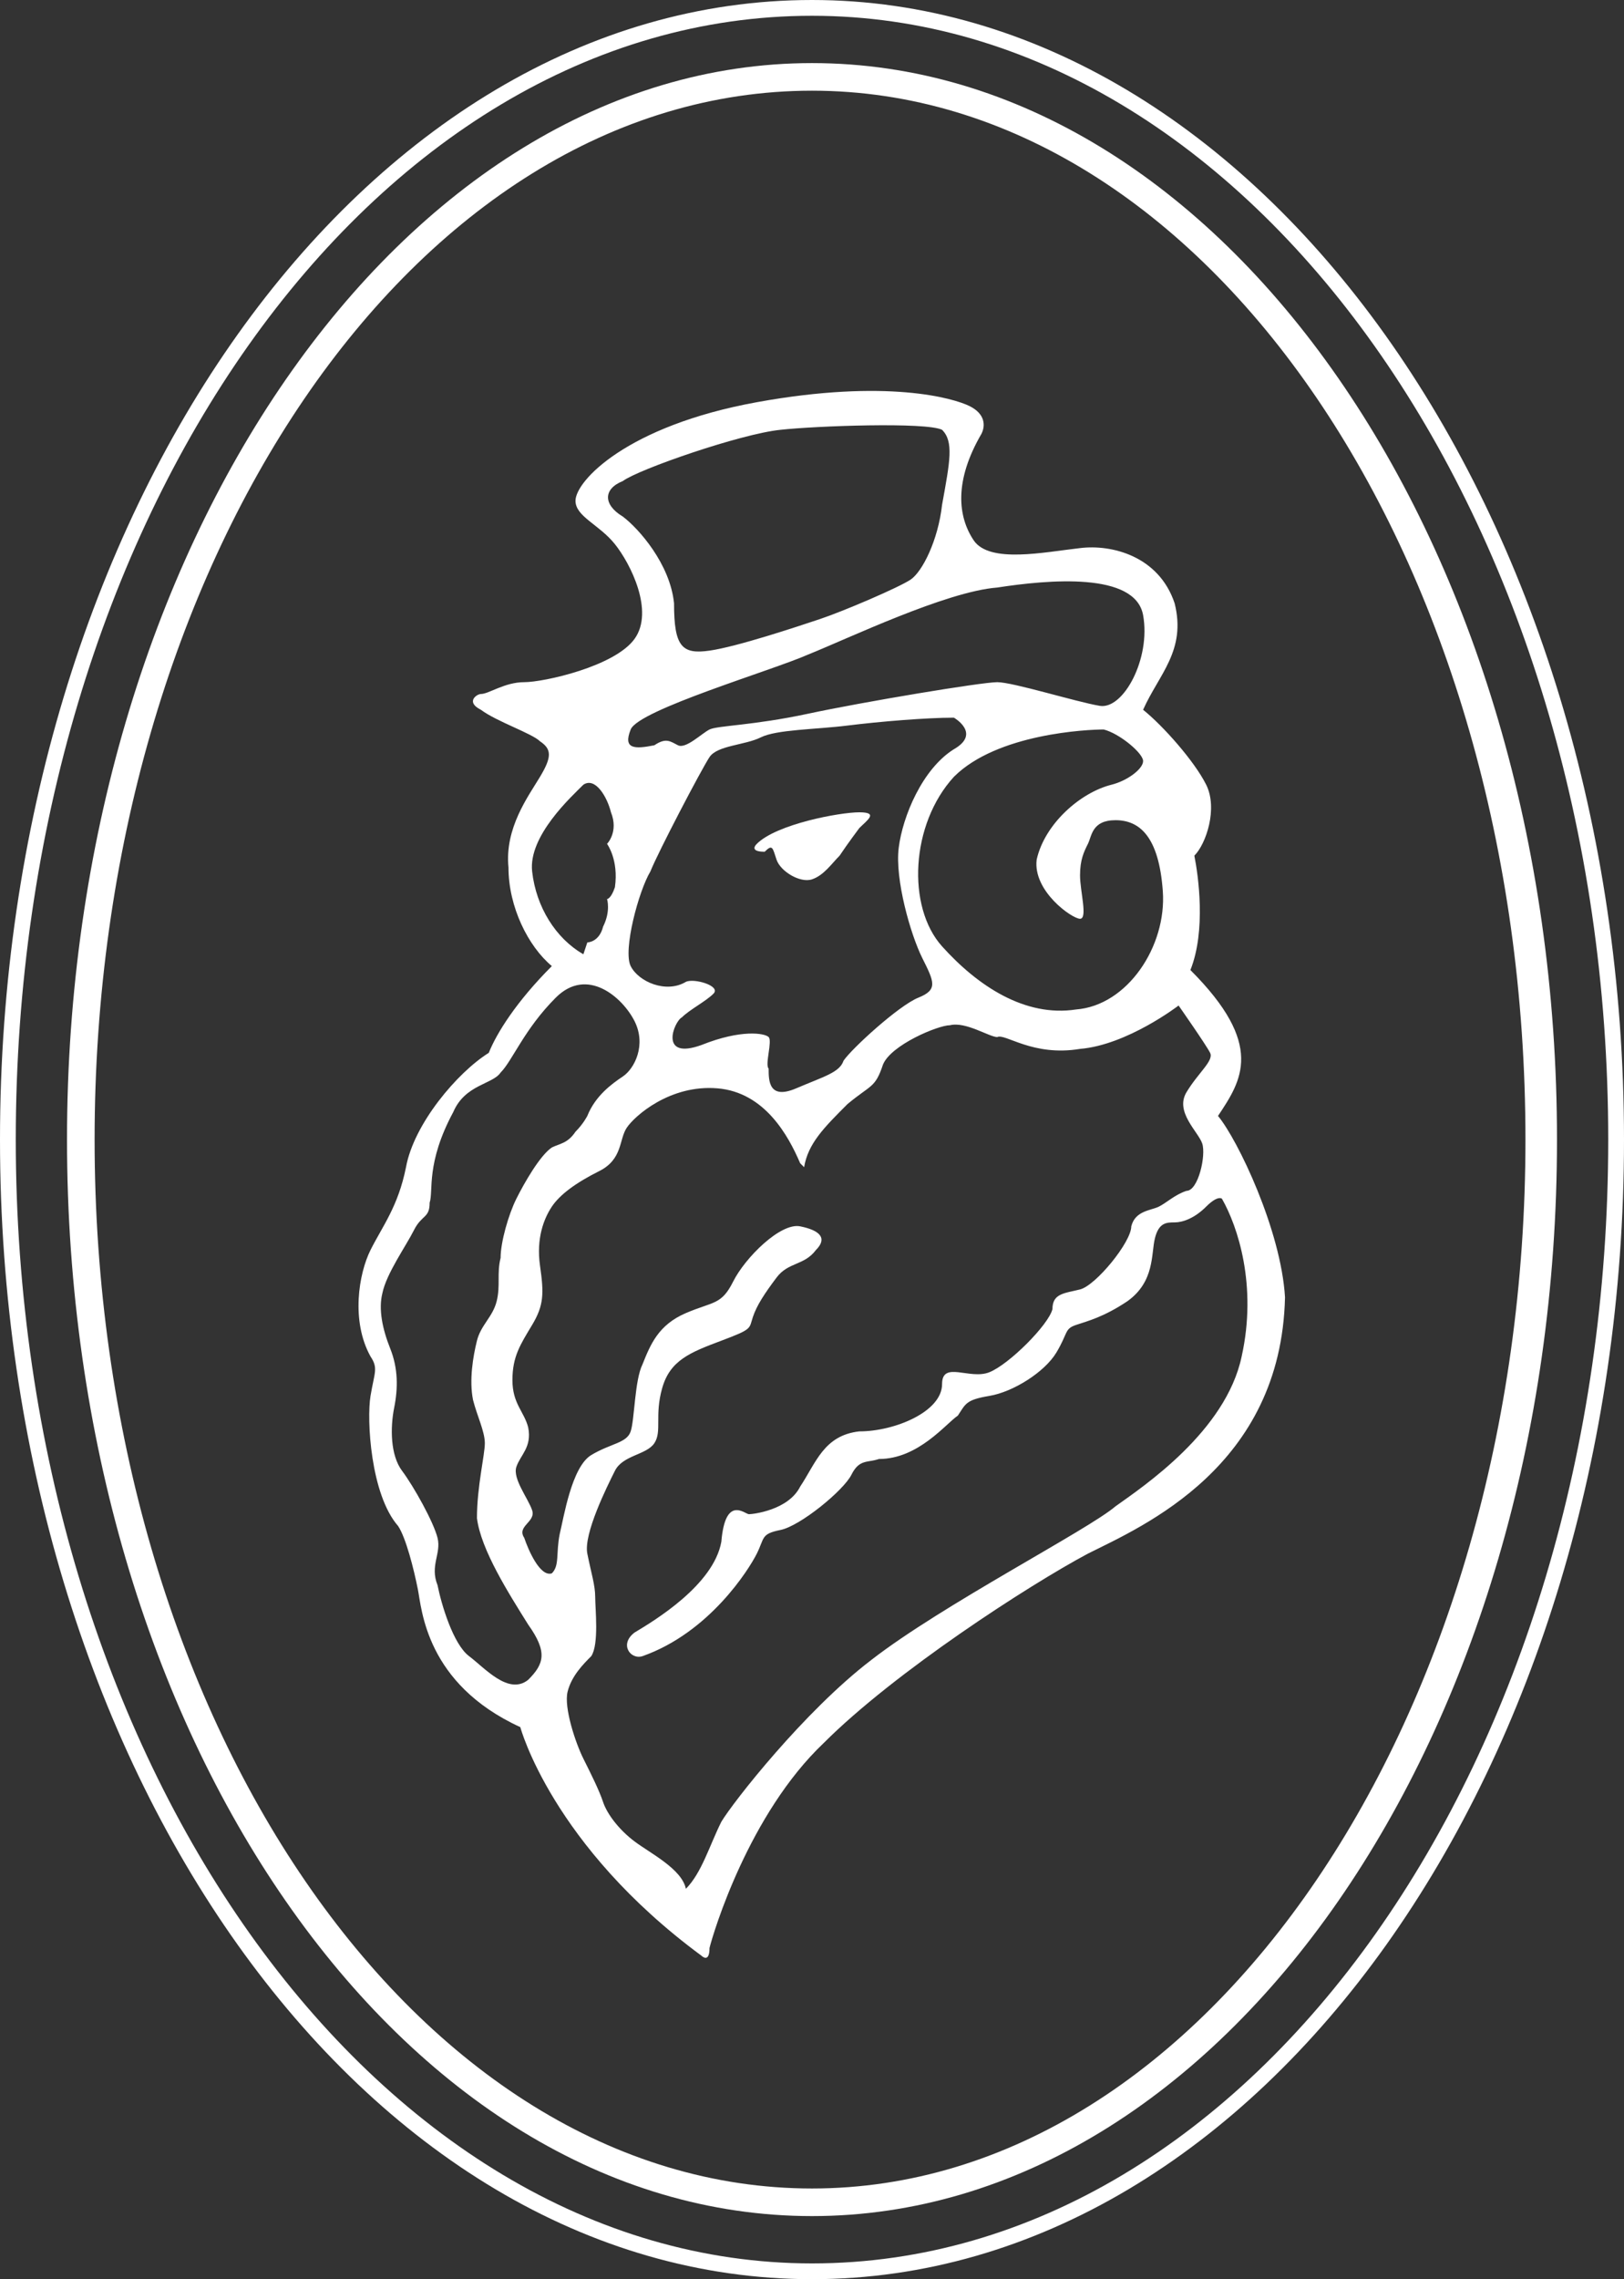
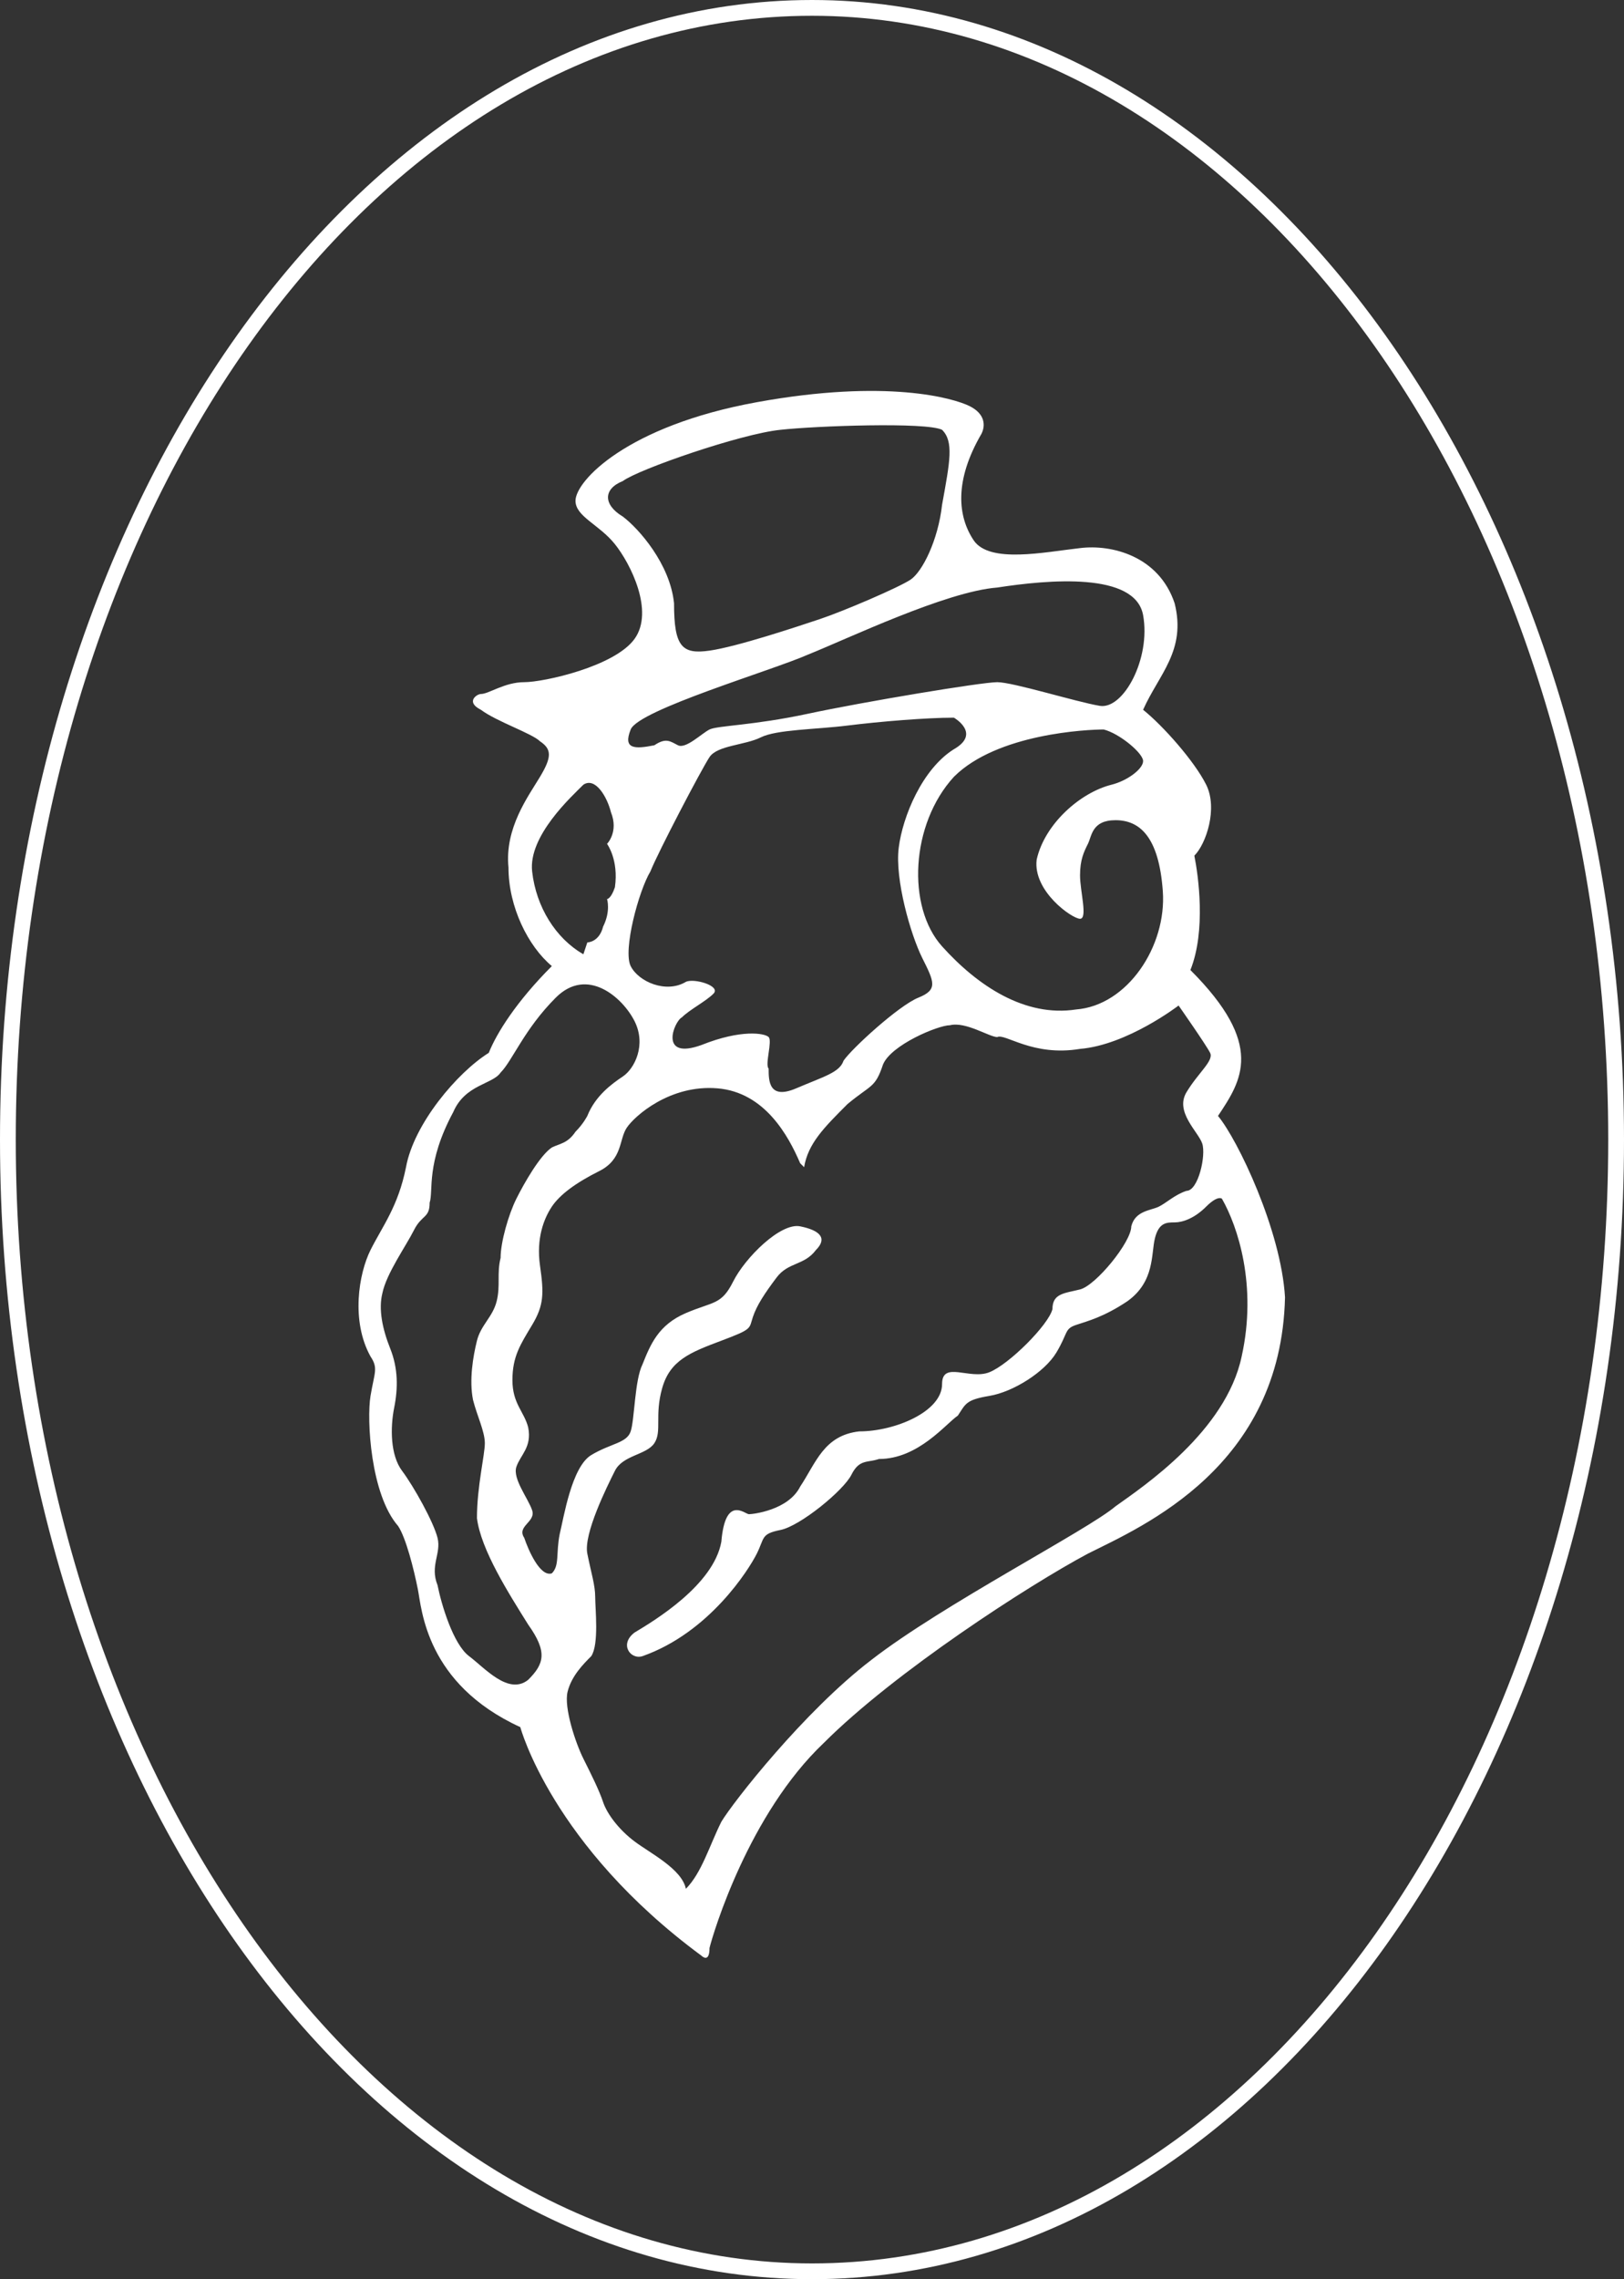
<svg xmlns="http://www.w3.org/2000/svg" version="1.1" id="レイヤー_1" x="0px" y="0px" viewBox="0 0 41.2 57.8" style="enable-background:new 0 0 41.2 57.8;" xml:space="preserve">
  <rect x="0" y="0" width="41.2" height="57.8" fill="#333333" stroke="none" />
  <style type="text/css">
	.st0{fill:#FFFFFF;}
</style>
  <g>
    <path class="st0" d="M0,28.9c0,15.9,9.2,28.9,20.6,28.9s20.6-13,20.6-28.9S31.9,0,20.6,0C9.2,0,0,13,0,28.9z M0.4,28.9   c0-15.7,9-28.5,20.2-28.5c11.1,0,20.2,12.8,20.2,28.5s-9,28.5-20.2,28.5C9.5,57.4,0.4,44.6,0.4,28.9z" />
-     <path class="st0" d="M1.7,28.9c0,15.1,8.5,27.3,18.9,27.3C31,56.2,39.5,44,39.5,28.9S31,1.6,20.6,1.6C10.2,1.6,1.7,13.9,1.7,28.9z    M2.4,28.9c0-14.6,8.1-26.6,18.2-26.6c10,0,18.1,11.9,18.1,26.6c0,14.6-8.1,26.6-18.1,26.6S2.4,43.6,2.4,28.9z" />
    <g>
      <path class="st0" d="M30.9,28.3c0.6-0.9,1.2-1.8-0.7-3.7c0.4-1,0.2-2.4,0.1-2.9c0.3-0.3,0.6-1.2,0.3-1.8c-0.3-0.6-1.1-1.5-1.6-1.9    c0.4-0.9,1.1-1.5,0.8-2.7c-0.4-1.2-1.6-1.5-2.4-1.4c-0.9,0.1-2.3,0.4-2.7-0.2c-0.4-0.6-0.5-1.5,0.2-2.7c0.1-0.2,0.1-0.5-0.3-0.7    s-2.1-0.7-5.4-0.1c-3.3,0.6-4.6,2-4.6,2.5c0,0.4,0.6,0.6,1,1.1s1,1.7,0.5,2.4c-0.5,0.7-2.3,1.1-2.8,1.1s-0.9,0.3-1.1,0.3    c-0.1,0-0.4,0.2,0,0.4c0.4,0.3,1.3,0.6,1.5,0.8c0.3,0.2,0.3,0.4,0,0.9S12.8,21,12.9,22c0,1,0.5,2,1.1,2.5    c-0.9,0.9-1.4,1.7-1.6,2.2c-0.8,0.5-1.9,1.8-2.1,2.9c-0.2,1-0.6,1.5-0.9,2.1c-0.3,0.6-0.5,1.8,0,2.7c0.2,0.3,0.1,0.4,0,1    s0,2.5,0.7,3.3c0.2,0.3,0.4,1.1,0.5,1.6s0.2,2.4,2.6,3.5c0,0,0.8,3,4.6,5.8c0,0,0.2,0.2,0.2-0.2c0.1-0.4,1-3.4,2.9-5.2    c1.8-1.8,5.2-4,6.7-4.8c1.4-0.7,4.9-2.2,5-6.5C32.5,31.2,31.4,28.9,30.9,28.3z M29.5,22.6c0.1,1.4-0.9,2.9-2.2,3    C26,25.8,24.8,25,23.9,24s-0.8-3.1,0.3-4.3c1.1-1.1,3.4-1.2,3.8-1.2c0.4,0.1,1,0.6,1,0.8c0,0.2-0.4,0.5-0.8,0.6    c-0.8,0.2-1.7,1-1.9,1.9c-0.1,0.8,0.9,1.5,1.1,1.5s0-0.7,0-1.1s0.1-0.6,0.2-0.8c0.1-0.2,0.1-0.6,0.7-0.6    C28.9,20.8,29.4,21.2,29.5,22.6z M19.5,26.3c-0.1-0.1-0.7-0.2-1.7,0.2c-1.1,0.4-0.7-0.6-0.5-0.7c0.2-0.2,0.6-0.4,0.8-0.6    c0.2-0.2-0.5-0.4-0.7-0.3c-0.5,0.3-1.2,0-1.4-0.4c-0.2-0.4,0.2-1.9,0.5-2.4c0.2-0.5,1.3-2.6,1.5-2.9s0.9-0.3,1.3-0.5    s1.4-0.2,2.2-0.3c0.8-0.1,2-0.2,2.7-0.2c0,0,0.7,0.4,0,0.8c-0.8,0.5-1.3,1.7-1.4,2.5s0.3,2.2,0.6,2.8c0.3,0.6,0.4,0.8-0.1,1    s-1.7,1.3-1.9,1.6c-0.1,0.3-0.5,0.4-1.2,0.7c-0.7,0.3-0.7-0.2-0.7-0.5C19.4,27,19.6,26.4,19.5,26.3z M15.8,13.1    c-0.5-0.3-0.5-0.7,0-0.9c0.4-0.3,3-1.2,4-1.3c0.9-0.1,3.7-0.2,4.1,0c0.3,0.3,0.2,0.8,0,1.9c-0.1,0.9-0.5,1.7-0.8,1.9    s-1.7,0.8-2.3,1c-0.6,0.2-2.1,0.7-2.8,0.8c-0.7,0.1-0.9-0.1-0.9-1.2C17,14.3,16.2,13.4,15.8,13.1z M16,18.5    c0.2-0.5,3.6-1.5,4.5-1.9c1-0.4,3.5-1.6,4.8-1.7c1.3-0.2,3.5-0.4,3.7,0.7s-0.5,2.4-1.1,2.3s-2.2-0.6-2.6-0.6s-3.4,0.5-4.8,0.8    s-2.3,0.3-2.5,0.4s-0.6,0.5-0.8,0.4c-0.2-0.1-0.3-0.2-0.6,0C16.1,19,15.8,19,16,18.5z M13.5,22.1c-0.1-0.9,1-1.9,1.3-2.2    c0.3-0.2,0.6,0.3,0.7,0.7c0.2,0.5-0.1,0.8-0.1,0.8s0.3,0.4,0.2,1.1c-0.1,0.3-0.2,0.3-0.2,0.3s0.1,0.3-0.1,0.7    c-0.1,0.4-0.4,0.4-0.4,0.4l-0.1,0.3C14.1,23.8,13.6,23,13.5,22.1z M13.4,42.6c-0.5,0.4-1.1-0.3-1.5-0.6s-0.7-1.3-0.8-1.8    c-0.2-0.5,0.1-0.8,0-1.2s-0.6-1.3-0.9-1.7c-0.3-0.4-0.3-1.1-0.2-1.6s0.1-1-0.1-1.5c-0.2-0.5-0.3-1-0.2-1.4    c0.1-0.5,0.6-1.2,0.8-1.6s0.4-0.3,0.4-0.7c0.1-0.3-0.1-1,0.6-2.3c0.3-0.7,1-0.7,1.2-1c0.3-0.3,0.6-1.1,1.4-1.9    c0.8-0.8,1.7,0,2,0.6s0,1.2-0.3,1.4c-0.3,0.2-0.7,0.5-0.9,1c0,0-0.1,0.2-0.3,0.4C14.4,29,14.2,29,14,29.1    c-0.3,0.2-0.7,0.9-0.9,1.3s-0.4,1.1-0.4,1.5c-0.1,0.4,0,0.7-0.1,1.1s-0.4,0.6-0.5,1s-0.2,1-0.1,1.5c0.1,0.4,0.3,0.8,0.3,1.1    s-0.2,1.1-0.2,1.9c0.1,0.8,0.8,1.9,1.3,2.7C13.9,41.9,13.8,42.2,13.4,42.6z M28.3,38.2c-0.7,0.6-4.4,2.5-6.2,3.9    c-1.7,1.3-3.5,3.6-3.8,4.1c-0.3,0.6-0.5,1.3-0.9,1.7c-0.1-0.5-0.9-0.9-1.3-1.2s-0.7-0.7-0.8-1S15,45,14.8,44.6    c-0.2-0.4-0.5-1.3-0.4-1.7s0.4-0.7,0.6-0.9c0.2-0.3,0.1-1.2,0.1-1.5s-0.1-0.6-0.2-1.1c-0.1-0.5,0.5-1.7,0.7-2.1    c0.2-0.4,0.8-0.4,1-0.7s0-0.7,0.2-1.4s0.7-0.9,1.5-1.2s0.7-0.3,0.8-0.6c0.1-0.3,0.3-0.6,0.6-1c0.3-0.4,0.7-0.3,1-0.7    c0.3-0.3,0.1-0.5-0.4-0.6s-1.4,0.8-1.7,1.4c-0.3,0.6-0.5,0.5-1.2,0.8s-0.9,0.8-1.1,1.3C16.1,35,16.1,36,16,36.3    c-0.1,0.3-0.5,0.3-1,0.6s-0.7,1.6-0.8,2c-0.1,0.5,0,0.8-0.2,1c-0.3,0.1-0.6-0.6-0.7-0.9c-0.2-0.3,0.3-0.4,0.2-0.7    s-0.5-0.8-0.4-1.1s0.4-0.5,0.3-1C13.3,35.8,13,35.6,13,35c0-0.6,0.2-0.9,0.5-1.4s0.3-0.8,0.2-1.5s0.1-1.2,0.3-1.5s0.6-0.6,1.2-0.9    c0.6-0.3,0.5-0.8,0.7-1.1c0.2-0.3,1.1-1.1,2.3-1s1.8,1.2,2.1,1.9l0.1,0.1c0.1-0.6,0.5-1,1.1-1.6c0.6-0.5,0.7-0.4,0.9-1    c0.2-0.5,1.4-1,1.7-1c0.4-0.1,1,0.3,1.2,0.3c0.2-0.1,0.9,0.5,2.1,0.3c1.2-0.1,2.5-1.1,2.5-1.1s0.7,1,0.8,1.2    c0.1,0.2-0.3,0.5-0.6,1c-0.3,0.5,0.3,1,0.4,1.3s-0.1,1.2-0.4,1.2c-0.3,0.1-0.5,0.3-0.7,0.4s-0.6,0.1-0.7,0.5    c0,0.4-0.9,1.5-1.3,1.6c-0.4,0.1-0.7,0.1-0.7,0.5c-0.1,0.4-1.1,1.4-1.6,1.6c-0.5,0.2-1.2-0.3-1.2,0.3c0,0.7-1.2,1.2-2.1,1.2    c-0.9,0.1-1.1,0.8-1.5,1.4c-0.3,0.6-1.2,0.7-1.3,0.7c-0.1,0-0.6-0.5-0.7,0.7c-0.2,1.1-1.7,2-2.2,2.3c-0.4,0.3-0.1,0.7,0.2,0.6    c1.7-0.6,2.7-2.2,2.9-2.6c0.2-0.4,0.1-0.5,0.6-0.6s1.6-1,1.8-1.4c0.2-0.4,0.4-0.3,0.7-0.4c1,0,1.7-0.9,2-1.1    c0.2-0.3,0.2-0.4,0.8-0.5c0.6-0.1,1.4-0.6,1.7-1.1c0.3-0.5,0.2-0.6,0.5-0.7c0.3-0.1,0.7-0.2,1.3-0.6c0.7-0.5,0.6-1.2,0.7-1.6    s0.3-0.4,0.5-0.4s0.5-0.1,0.8-0.4s0.4-0.2,0.4-0.2c0.4,0.7,0.9,2.2,0.5,4C31.1,36.3,29,37.7,28.3,38.2z" />
-       <path class="st0" d="M19.7,21.8c0.1,0.3,0.6,0.6,0.9,0.5s0.5-0.4,0.7-0.6c0.2-0.3,0.5-0.7,0.5-0.7c0.2-0.2,0.5-0.4,0-0.4    s-2.1,0.3-2.6,0.8c-0.1,0.1-0.1,0.2,0.2,0.2C19.6,21.4,19.6,21.5,19.7,21.8z" />
    </g>
  </g>
</svg>